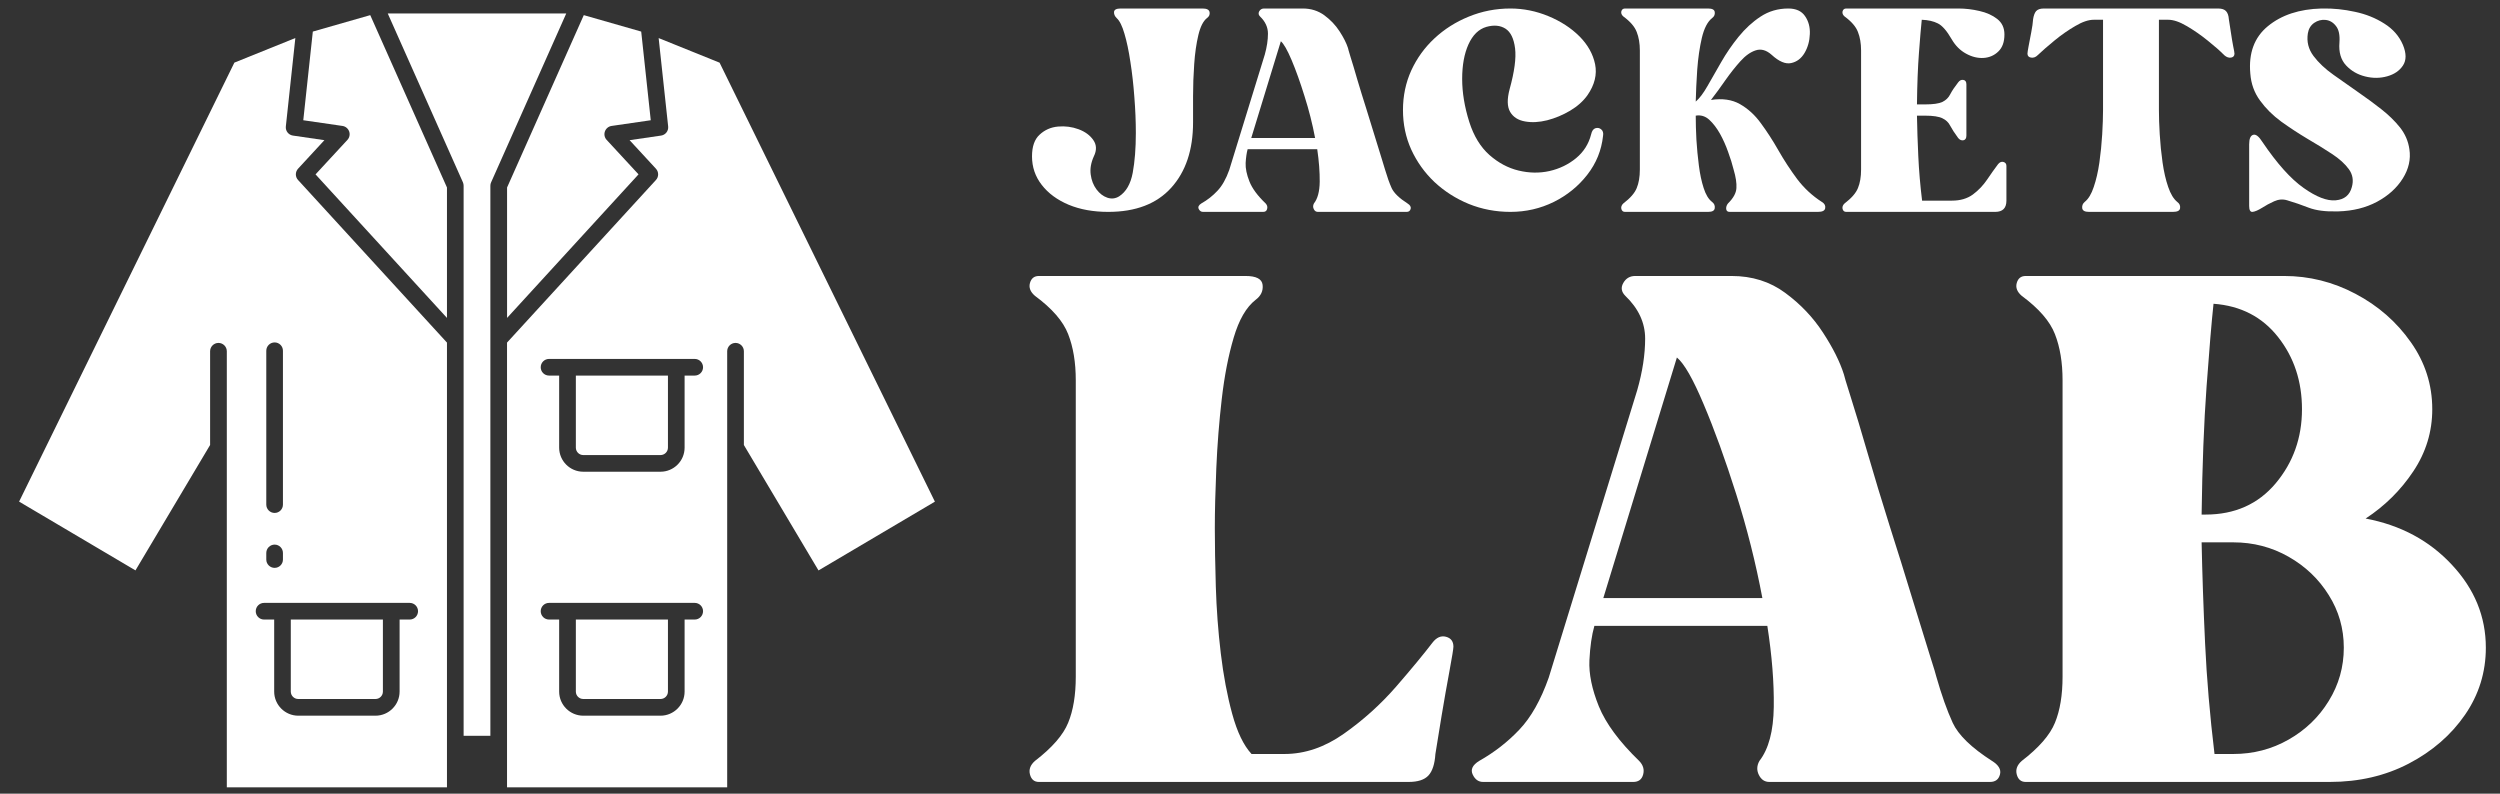
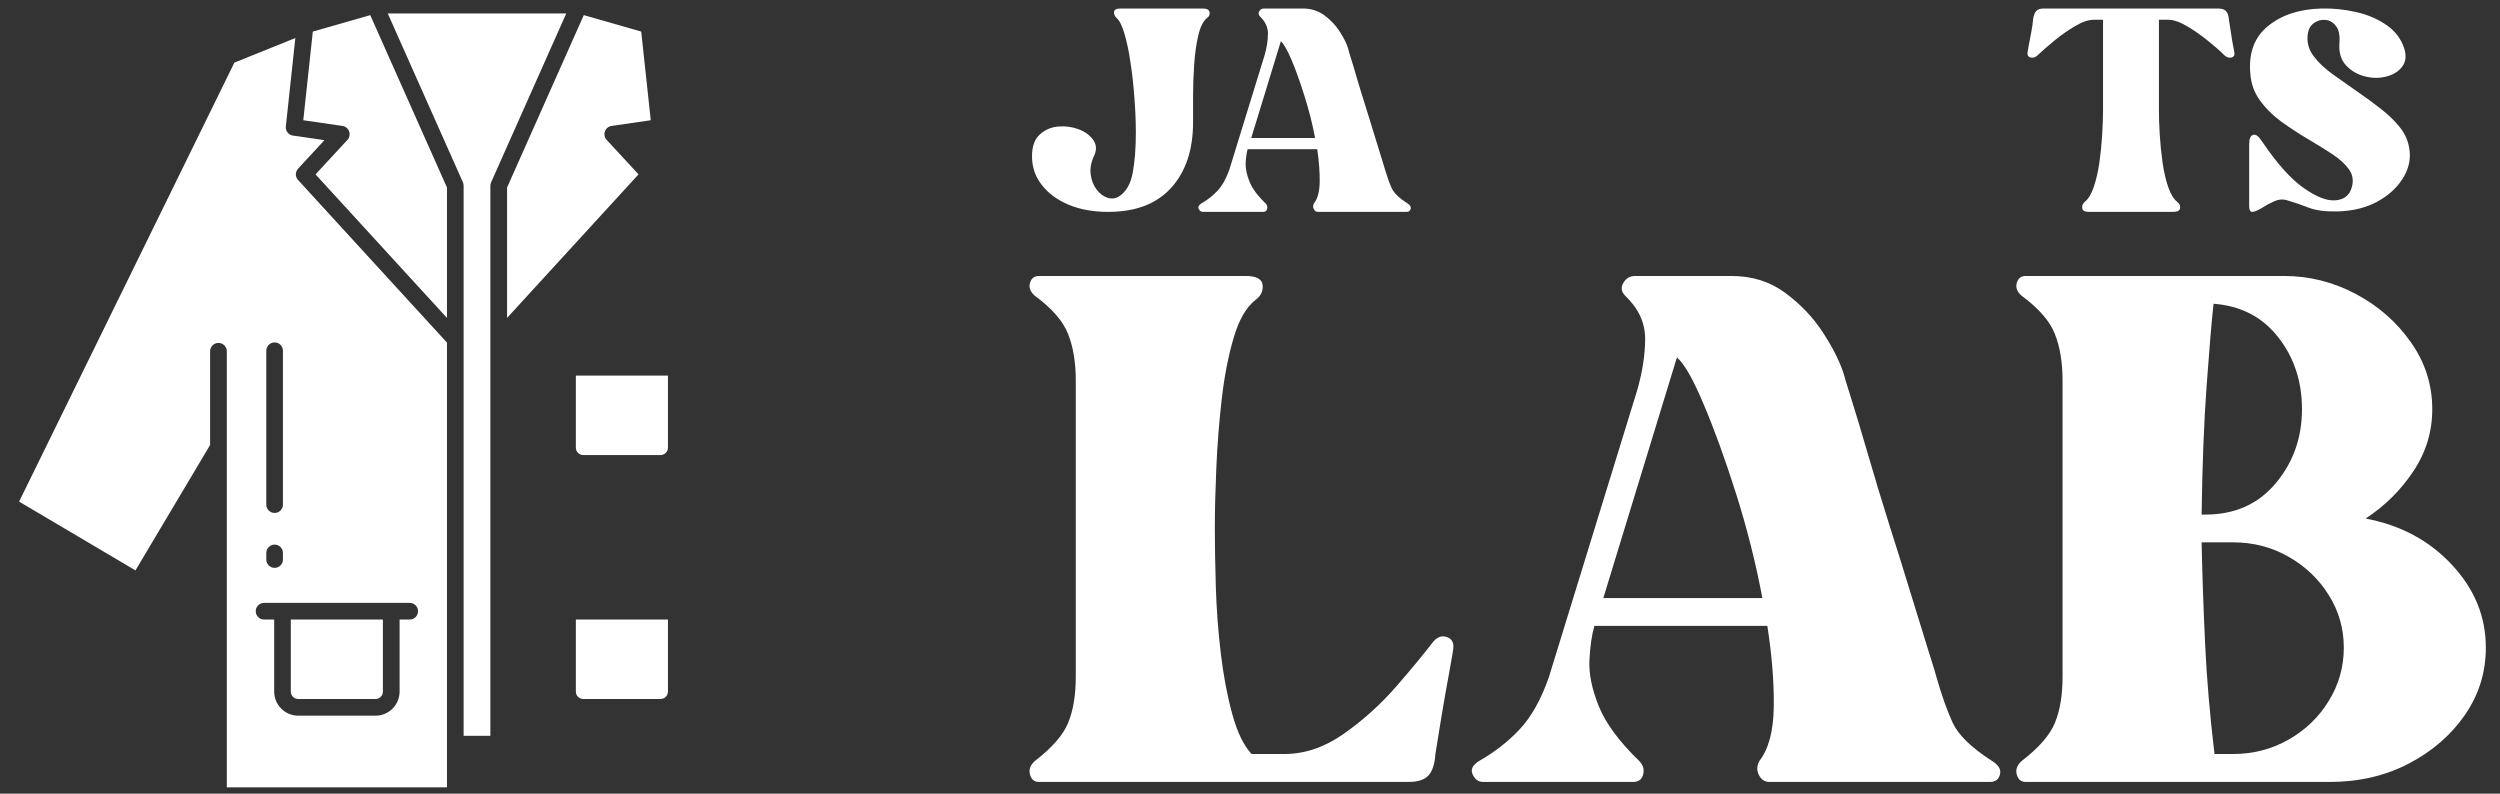
<svg xmlns="http://www.w3.org/2000/svg" width="315" zoomAndPan="magnify" viewBox="0 0 236.25 75" height="100" preserveAspectRatio="xMidYMid meet" version="1.2">
  <rect x="0" y="0" width="236.25" height="75" fill="#333333" stroke="none" />
  <defs>
    <clipPath id="aa2ba36dcf">
      <path d="M 47 1.297 L 62 1.297 L 62 31 L 47 31 Z M 47 1.297 " />
    </clipPath>
    <clipPath id="6eb49c085f">
-       <path d="M 47 3 L 88.777 3 L 88.777 74.562 L 47 74.562 Z M 47 3 " />
-     </clipPath>
+       </clipPath>
    <clipPath id="673d473966">
      <path d="M 28 1.297 L 43 1.297 L 43 31 L 28 31 Z M 28 1.297 " />
    </clipPath>
    <clipPath id="b4701f893c">
      <path d="M 36 1.297 L 54 1.297 L 54 70 L 36 70 Z M 36 1.297 " />
    </clipPath>
    <clipPath id="2893b736ef">
      <path d="M 1.305 3 L 43 3 L 43 74.562 L 1.305 74.562 Z M 1.305 3 " />
    </clipPath>
    <clipPath id="e1932e42f7">
      <path d="M 97 0.117 L 115 0.117 L 115 21 L 97 21 Z M 97 0.117 " />
    </clipPath>
    <clipPath id="9fe04a3539">
      <path d="M 113 0.117 L 134 0.117 L 134 21 L 113 21 Z M 113 0.117 " />
    </clipPath>
    <clipPath id="4bc567160a">
      <path d="M 132 0.117 L 152 0.117 L 152 21 L 132 21 Z M 132 0.117 " />
    </clipPath>
    <clipPath id="53a3d26036">
      <path d="M 153 0.117 L 173 0.117 L 173 21 L 153 21 Z M 153 0.117 " />
    </clipPath>
    <clipPath id="5c5c214c59">
      <path d="M 174 0.117 L 190 0.117 L 190 21 L 174 21 Z M 174 0.117 " />
    </clipPath>
    <clipPath id="efddbe6475">
      <path d="M 191 0.117 L 212 0.117 L 212 21 L 191 21 Z M 191 0.117 " />
    </clipPath>
    <clipPath id="92de075f1a">
      <path d="M 212 0.117 L 228 0.117 L 228 21 L 212 21 Z M 212 0.117 " />
    </clipPath>
  </defs>
  <g id="911c8de3fd">
    <g clip-rule="nonzero" clip-path="url(#aa2ba36dcf)">
      <path style=" stroke:none;fill-rule:nonzero;fill:#ffffff;fill-opacity:1;" d="M 57.789 11.902 L 61.496 11.363 L 60.594 2.984 L 55.168 1.43 L 47.918 17.719 L 47.918 30.043 L 60.34 16.477 L 57.328 13.219 C 57.129 13.004 57.066 12.695 57.164 12.422 C 57.262 12.145 57.5 11.945 57.793 11.902 Z M 57.789 11.902 " />
    </g>
    <g clip-rule="nonzero" clip-path="url(#6eb49c085f)">
      <path style=" stroke:none;fill-rule:nonzero;fill:#ffffff;fill-opacity:1;" d="M 62.242 3.594 L 63.141 11.949 C 63.188 12.371 62.891 12.75 62.473 12.812 L 59.496 13.246 L 61.984 15.941 C 62.262 16.242 62.266 16.707 61.988 17.008 L 47.914 32.375 L 47.914 74.402 L 68.719 74.402 L 68.719 33.195 C 68.719 32.758 69.074 32.406 69.508 32.406 C 69.941 32.406 70.297 32.758 70.297 33.195 L 70.297 42.055 L 77.348 53.906 L 88.348 47.406 L 68 5.922 L 62.242 3.598 Z M 65.652 58.547 L 64.695 58.547 L 64.695 65.355 C 64.695 66.609 63.672 67.633 62.418 67.633 L 55.121 67.633 C 53.863 67.633 52.84 66.609 52.84 65.355 L 52.84 58.547 L 51.887 58.547 C 51.449 58.547 51.098 58.195 51.098 57.758 C 51.098 57.324 51.449 56.973 51.887 56.973 L 65.652 56.973 C 66.086 56.973 66.438 57.324 66.438 57.758 C 66.438 58.195 66.086 58.547 65.652 58.547 Z M 65.652 35.492 L 64.695 35.492 L 64.695 42.301 C 64.695 43.559 63.672 44.578 62.418 44.578 L 55.121 44.578 C 53.863 44.578 52.84 43.559 52.84 42.301 L 52.84 35.492 L 51.887 35.492 C 51.449 35.492 51.098 35.141 51.098 34.707 C 51.098 34.27 51.449 33.918 51.887 33.918 L 65.652 33.918 C 66.086 33.918 66.438 34.27 66.438 34.707 C 66.438 35.141 66.086 35.492 65.652 35.492 Z M 65.652 35.492 " />
    </g>
    <path style=" stroke:none;fill-rule:nonzero;fill:#ffffff;fill-opacity:1;" d="M 54.418 42.301 C 54.418 42.688 54.73 43.004 55.121 43.004 L 62.418 43.004 C 62.805 43.004 63.121 42.688 63.121 42.301 L 63.121 35.492 L 54.418 35.492 Z M 54.418 42.301 " />
    <g clip-rule="nonzero" clip-path="url(#673d473966)">
      <path style=" stroke:none;fill-rule:nonzero;fill:#ffffff;fill-opacity:1;" d="M 29.816 16.477 L 42.238 30.043 L 42.238 17.719 L 34.988 1.43 L 29.562 2.984 L 28.66 11.363 L 32.367 11.902 C 32.656 11.945 32.898 12.145 32.996 12.422 C 33.094 12.695 33.031 13.004 32.832 13.219 L 29.82 16.477 Z M 29.816 16.477 " />
    </g>
    <path style=" stroke:none;fill-rule:nonzero;fill:#ffffff;fill-opacity:1;" d="M 54.418 65.355 C 54.418 65.742 54.73 66.055 55.121 66.055 L 62.418 66.055 C 62.805 66.055 63.121 65.742 63.121 65.355 L 63.121 58.543 L 54.418 58.543 Z M 54.418 65.355 " />
    <path style=" stroke:none;fill-rule:nonzero;fill:#ffffff;fill-opacity:1;" d="M 28.188 66.055 L 35.484 66.055 C 35.871 66.055 36.184 65.742 36.184 65.355 L 36.184 58.543 L 27.48 58.543 L 27.48 65.355 C 27.48 65.742 27.797 66.055 28.184 66.055 Z M 28.188 66.055 " />
    <g clip-rule="nonzero" clip-path="url(#b4701f893c)">
      <path style=" stroke:none;fill-rule:nonzero;fill:#ffffff;fill-opacity:1;" d="M 36.641 1.27 L 43.746 17.23 C 43.789 17.332 43.812 17.441 43.812 17.551 L 43.812 69.535 L 46.34 69.535 L 46.34 17.551 C 46.34 17.441 46.363 17.332 46.41 17.23 L 53.512 1.27 Z M 36.641 1.27 " />
    </g>
    <g clip-rule="nonzero" clip-path="url(#2893b736ef)">
      <path style=" stroke:none;fill-rule:nonzero;fill:#ffffff;fill-opacity:1;" d="M 19.855 42.055 L 19.855 33.195 C 19.855 32.758 20.211 32.406 20.645 32.406 C 21.078 32.406 21.434 32.758 21.434 33.195 L 21.434 74.402 L 42.238 74.402 L 42.238 32.375 L 28.164 17.008 C 27.887 16.707 27.891 16.242 28.168 15.941 L 30.656 13.246 L 27.68 12.812 C 27.262 12.75 26.965 12.371 27.012 11.949 L 27.91 3.594 L 22.148 5.918 L 1.805 47.402 L 12.801 53.902 L 19.855 42.051 Z M 25.164 33.145 C 25.164 32.711 25.52 32.359 25.953 32.359 C 26.387 32.359 26.738 32.711 26.738 33.145 L 26.738 47.684 C 26.738 48.121 26.387 48.473 25.953 48.473 C 25.52 48.473 25.164 48.121 25.164 47.684 Z M 25.164 52.254 C 25.164 51.82 25.52 51.465 25.953 51.465 C 26.387 51.465 26.738 51.82 26.738 52.254 L 26.738 52.879 C 26.738 53.312 26.387 53.664 25.953 53.664 C 25.52 53.664 25.164 53.312 25.164 52.879 Z M 24.953 56.973 L 38.719 56.973 C 39.152 56.973 39.504 57.324 39.504 57.758 C 39.504 58.195 39.152 58.547 38.719 58.547 L 37.762 58.547 L 37.762 65.355 C 37.762 66.609 36.738 67.633 35.484 67.633 L 28.188 67.633 C 26.934 67.633 25.91 66.609 25.91 65.355 L 25.91 58.547 L 24.953 58.547 C 24.52 58.547 24.168 58.195 24.168 57.758 C 24.168 57.324 24.52 56.973 24.953 56.973 Z M 24.953 56.973 " />
    </g>
    <g clip-rule="nonzero" clip-path="url(#e1932e42f7)">
      <g style="fill:#ffffff;fill-opacity:1;">
        <g transform="translate(97.525, 24.476)">
          <path style="stroke:none" d="M 16.125 -23.672 C 16.52 -23.672 16.738 -23.555 16.781 -23.328 C 16.82 -23.098 16.738 -22.91 16.531 -22.766 C 16.176 -22.484 15.906 -21.945 15.719 -21.156 C 15.531 -20.363 15.398 -19.453 15.328 -18.422 C 15.254 -17.391 15.219 -16.375 15.219 -15.375 C 15.219 -14.383 15.219 -13.562 15.219 -12.906 C 15.219 -10.312 14.531 -8.254 13.156 -6.734 C 11.781 -5.211 9.797 -4.453 7.203 -4.453 C 5.797 -4.453 4.551 -4.676 3.469 -5.125 C 2.383 -5.582 1.535 -6.207 0.922 -7 C 0.305 -7.789 0 -8.691 0 -9.703 C 0 -10.629 0.238 -11.312 0.719 -11.75 C 1.195 -12.195 1.773 -12.453 2.453 -12.516 C 3.129 -12.578 3.773 -12.492 4.391 -12.266 C 5.016 -12.035 5.484 -11.691 5.797 -11.234 C 6.109 -10.785 6.125 -10.273 5.844 -9.703 C 5.57 -9.098 5.473 -8.523 5.547 -7.984 C 5.617 -7.441 5.801 -6.973 6.094 -6.578 C 6.383 -6.191 6.723 -5.93 7.109 -5.797 C 7.504 -5.66 7.879 -5.703 8.234 -5.922 C 8.891 -6.348 9.316 -7.086 9.516 -8.141 C 9.711 -9.203 9.812 -10.453 9.812 -11.891 C 9.812 -12.992 9.766 -14.129 9.672 -15.297 C 9.586 -16.473 9.461 -17.582 9.297 -18.625 C 9.141 -19.676 8.953 -20.566 8.734 -21.297 C 8.523 -22.023 8.281 -22.516 8 -22.766 C 7.82 -22.941 7.738 -23.133 7.75 -23.344 C 7.77 -23.562 7.977 -23.672 8.375 -23.672 Z M 16.125 -23.672 " />
        </g>
      </g>
    </g>
    <g clip-rule="nonzero" clip-path="url(#9fe04a3539)">
      <g style="fill:#ffffff;fill-opacity:1;">
        <g transform="translate(113.26, 24.476)">
          <path style="stroke:none" d="M 19.75 -5.25 C 20 -5.094 20.098 -4.922 20.047 -4.734 C 19.992 -4.547 19.867 -4.453 19.672 -4.453 L 11.281 -4.453 C 11.102 -4.453 10.973 -4.539 10.891 -4.719 C 10.805 -4.895 10.812 -5.07 10.906 -5.25 C 11.258 -5.695 11.441 -6.379 11.453 -7.297 C 11.461 -8.223 11.383 -9.25 11.219 -10.375 L 4.641 -10.375 C 4.547 -10.031 4.484 -9.598 4.453 -9.078 C 4.43 -8.566 4.551 -7.984 4.812 -7.328 C 5.07 -6.672 5.582 -5.977 6.344 -5.25 C 6.488 -5.094 6.535 -4.922 6.484 -4.734 C 6.441 -4.547 6.316 -4.453 6.109 -4.453 L 0.422 -4.453 C 0.242 -4.453 0.109 -4.547 0.016 -4.734 C -0.066 -4.922 0.016 -5.094 0.266 -5.25 C 0.836 -5.57 1.344 -5.969 1.781 -6.438 C 2.227 -6.906 2.602 -7.566 2.906 -8.422 L 6.266 -19.328 C 6.461 -20.035 6.562 -20.691 6.562 -21.297 C 6.562 -21.898 6.312 -22.441 5.812 -22.922 C 5.664 -23.066 5.641 -23.227 5.734 -23.406 C 5.836 -23.582 5.988 -23.672 6.188 -23.672 L 9.859 -23.672 C 10.629 -23.672 11.305 -23.457 11.891 -23.031 C 12.473 -22.602 12.953 -22.098 13.328 -21.516 C 13.703 -20.941 13.969 -20.414 14.125 -19.938 C 14.125 -19.906 14.207 -19.613 14.375 -19.062 C 14.551 -18.508 14.766 -17.797 15.016 -16.922 C 15.273 -16.055 15.555 -15.145 15.859 -14.188 C 16.16 -13.238 16.441 -12.328 16.703 -11.453 C 16.961 -10.586 17.18 -9.879 17.359 -9.328 C 17.535 -8.773 17.625 -8.484 17.625 -8.453 C 17.832 -7.754 18.039 -7.172 18.25 -6.703 C 18.469 -6.234 18.969 -5.75 19.75 -5.25 Z M 4.984 -11.438 L 11.016 -11.438 C 10.766 -12.77 10.43 -14.086 10.016 -15.391 C 9.609 -16.703 9.203 -17.836 8.797 -18.797 C 8.391 -19.754 8.051 -20.348 7.781 -20.578 Z M 4.984 -11.438 " />
        </g>
      </g>
    </g>
    <g clip-rule="nonzero" clip-path="url(#4bc567160a)">
      <g style="fill:#ffffff;fill-opacity:1;">
        <g transform="translate(132.581, 24.476)">
-           <path style="stroke:none" d="M 17.781 -11.781 C 17.852 -12.102 17.988 -12.297 18.188 -12.359 C 18.395 -12.422 18.578 -12.383 18.734 -12.25 C 18.898 -12.113 18.957 -11.906 18.906 -11.625 C 18.758 -10.27 18.266 -9.051 17.422 -7.969 C 16.578 -6.883 15.52 -6.023 14.25 -5.391 C 12.977 -4.766 11.613 -4.453 10.156 -4.453 C 8.77 -4.453 7.457 -4.703 6.219 -5.203 C 4.988 -5.711 3.906 -6.406 2.969 -7.281 C 2.039 -8.164 1.312 -9.188 0.781 -10.344 C 0.258 -11.5 0 -12.742 0 -14.078 C 0 -15.41 0.258 -16.656 0.781 -17.812 C 1.312 -18.969 2.039 -19.977 2.969 -20.844 C 3.906 -21.719 4.988 -22.406 6.219 -22.906 C 7.457 -23.414 8.77 -23.672 10.156 -23.672 C 11.383 -23.672 12.578 -23.43 13.734 -22.953 C 14.898 -22.473 15.879 -21.836 16.672 -21.047 C 17.461 -20.254 17.957 -19.375 18.156 -18.406 C 18.352 -17.438 18.113 -16.461 17.438 -15.484 C 17.039 -14.922 16.492 -14.43 15.797 -14.016 C 15.109 -13.609 14.383 -13.305 13.625 -13.109 C 12.875 -12.922 12.176 -12.883 11.531 -13 C 10.883 -13.113 10.414 -13.414 10.125 -13.906 C 9.844 -14.395 9.828 -15.109 10.078 -16.047 C 10.535 -17.703 10.707 -18.988 10.594 -19.906 C 10.477 -20.832 10.176 -21.453 9.688 -21.766 C 9.195 -22.078 8.598 -22.133 7.891 -21.938 C 7.16 -21.727 6.594 -21.176 6.188 -20.281 C 5.789 -19.395 5.594 -18.305 5.594 -17.016 C 5.594 -15.734 5.816 -14.379 6.266 -12.953 C 6.691 -11.617 7.328 -10.578 8.172 -9.828 C 9.016 -9.086 9.93 -8.598 10.922 -8.359 C 11.922 -8.117 12.895 -8.102 13.844 -8.312 C 14.801 -8.531 15.641 -8.938 16.359 -9.531 C 17.078 -10.125 17.551 -10.875 17.781 -11.781 Z M 17.781 -11.781 " />
-         </g>
+           </g>
      </g>
    </g>
    <g clip-rule="nonzero" clip-path="url(#53a3d26036)">
      <g style="fill:#ffffff;fill-opacity:1;">
        <g transform="translate(153.185, 24.476)">
-           <path style="stroke:none" d="M 18.984 -5.391 C 19.234 -5.242 19.336 -5.051 19.297 -4.812 C 19.266 -4.57 19.035 -4.453 18.609 -4.453 L 10.266 -4.453 C 10.066 -4.453 9.957 -4.547 9.938 -4.734 C 9.926 -4.922 9.984 -5.094 10.109 -5.25 C 10.617 -5.75 10.883 -6.234 10.906 -6.703 C 10.938 -7.172 10.848 -7.754 10.641 -8.453 C 10.516 -8.961 10.344 -9.516 10.125 -10.109 C 9.914 -10.711 9.66 -11.285 9.359 -11.828 C 9.055 -12.367 8.719 -12.812 8.344 -13.156 C 7.969 -13.5 7.539 -13.629 7.062 -13.547 C 7.062 -12.867 7.082 -12.113 7.125 -11.281 C 7.176 -10.457 7.254 -9.641 7.359 -8.828 C 7.461 -8.023 7.613 -7.316 7.812 -6.703 C 8.008 -6.086 8.273 -5.648 8.609 -5.391 C 8.805 -5.242 8.891 -5.051 8.859 -4.812 C 8.836 -4.57 8.629 -4.453 8.234 -4.453 L 0.375 -4.453 C 0.195 -4.453 0.082 -4.547 0.031 -4.734 C -0.008 -4.922 0.051 -5.094 0.219 -5.25 C 0.875 -5.75 1.297 -6.234 1.484 -6.703 C 1.68 -7.172 1.781 -7.754 1.781 -8.453 L 1.781 -19.703 C 1.781 -20.379 1.68 -20.961 1.484 -21.453 C 1.297 -21.953 0.875 -22.441 0.219 -22.922 C 0.051 -23.066 -0.008 -23.227 0.031 -23.406 C 0.082 -23.582 0.195 -23.672 0.375 -23.672 L 8.234 -23.672 C 8.629 -23.672 8.836 -23.555 8.859 -23.328 C 8.891 -23.098 8.805 -22.91 8.609 -22.766 C 8.18 -22.43 7.859 -21.812 7.641 -20.906 C 7.43 -20 7.285 -18.992 7.203 -17.891 C 7.129 -16.785 7.082 -15.781 7.062 -14.875 C 7.414 -15.176 7.785 -15.664 8.172 -16.344 C 8.566 -17.02 9 -17.773 9.469 -18.609 C 9.945 -19.441 10.492 -20.238 11.109 -21 C 11.734 -21.77 12.426 -22.406 13.188 -22.906 C 13.957 -23.414 14.832 -23.672 15.812 -23.672 C 16.539 -23.672 17.066 -23.43 17.391 -22.953 C 17.723 -22.473 17.875 -21.906 17.844 -21.25 C 17.82 -20.594 17.656 -20 17.344 -19.469 C 17.031 -18.945 16.609 -18.629 16.078 -18.516 C 15.547 -18.398 14.93 -18.66 14.234 -19.297 C 13.734 -19.742 13.234 -19.883 12.734 -19.719 C 12.242 -19.562 11.758 -19.219 11.281 -18.688 C 10.801 -18.156 10.328 -17.555 9.859 -16.891 C 9.398 -16.223 8.945 -15.602 8.5 -15.031 C 9.57 -15.195 10.484 -15.066 11.234 -14.641 C 11.992 -14.211 12.656 -13.609 13.219 -12.828 C 13.789 -12.055 14.344 -11.203 14.875 -10.266 C 15.406 -9.336 15.992 -8.438 16.641 -7.562 C 17.297 -6.695 18.078 -5.973 18.984 -5.391 Z M 18.984 -5.391 " />
-         </g>
+           </g>
      </g>
    </g>
    <g clip-rule="nonzero" clip-path="url(#5c5c214c59)">
      <g style="fill:#ffffff;fill-opacity:1;">
        <g transform="translate(174.091, 24.476)">
-           <path style="stroke:none" d="M 14.719 -8.953 C 14.875 -9.148 15.047 -9.223 15.234 -9.172 C 15.422 -9.117 15.516 -8.992 15.516 -8.797 L 15.516 -5.516 C 15.516 -4.805 15.16 -4.453 14.453 -4.453 L 0.375 -4.453 C 0.195 -4.453 0.082 -4.547 0.031 -4.734 C -0.008 -4.922 0.051 -5.094 0.219 -5.25 C 0.875 -5.75 1.297 -6.234 1.484 -6.703 C 1.68 -7.172 1.781 -7.754 1.781 -8.453 L 1.781 -19.703 C 1.781 -20.379 1.68 -20.961 1.484 -21.453 C 1.297 -21.953 0.875 -22.441 0.219 -22.922 C 0.051 -23.066 -0.008 -23.227 0.031 -23.406 C 0.082 -23.582 0.195 -23.672 0.375 -23.672 L 10.984 -23.672 C 11.641 -23.672 12.301 -23.594 12.969 -23.438 C 13.633 -23.289 14.191 -23.039 14.641 -22.688 C 15.098 -22.332 15.328 -21.844 15.328 -21.219 C 15.328 -20.508 15.133 -19.973 14.75 -19.609 C 14.375 -19.242 13.91 -19.039 13.359 -19 C 12.805 -18.969 12.254 -19.102 11.703 -19.406 C 11.148 -19.707 10.695 -20.16 10.344 -20.766 C 9.883 -21.566 9.445 -22.066 9.031 -22.266 C 8.625 -22.473 8.117 -22.586 7.516 -22.609 C 7.441 -21.91 7.352 -20.867 7.25 -19.484 C 7.145 -18.098 7.082 -16.473 7.062 -14.609 L 7.812 -14.609 C 8.594 -14.609 9.145 -14.688 9.469 -14.844 C 9.801 -15.008 10.047 -15.25 10.203 -15.562 C 10.367 -15.883 10.617 -16.258 10.953 -16.688 C 11.098 -16.883 11.266 -16.961 11.453 -16.922 C 11.641 -16.891 11.734 -16.75 11.734 -16.5 L 11.734 -11.672 C 11.734 -11.41 11.641 -11.258 11.453 -11.219 C 11.266 -11.188 11.098 -11.258 10.953 -11.438 C 10.617 -11.895 10.367 -12.281 10.203 -12.594 C 10.047 -12.906 9.801 -13.141 9.469 -13.297 C 9.145 -13.461 8.594 -13.547 7.812 -13.547 L 7.062 -13.547 C 7.082 -12.336 7.125 -11.062 7.188 -9.719 C 7.25 -8.375 7.367 -6.973 7.547 -5.516 L 10.375 -5.516 C 11.156 -5.516 11.812 -5.707 12.344 -6.094 C 12.875 -6.488 13.32 -6.957 13.688 -7.5 C 14.051 -8.039 14.395 -8.523 14.719 -8.953 Z M 14.719 -8.953 " />
-         </g>
+           </g>
      </g>
    </g>
    <g clip-rule="nonzero" clip-path="url(#efddbe6475)">
      <g style="fill:#ffffff;fill-opacity:1;">
        <g transform="translate(191.299, 24.476)">
          <path style="stroke:none" d="M 18.312 -23.672 C 18.664 -23.672 18.914 -23.586 19.062 -23.422 C 19.219 -23.254 19.305 -23 19.328 -22.656 C 19.379 -22.32 19.441 -21.914 19.516 -21.438 C 19.586 -20.957 19.66 -20.52 19.734 -20.125 C 19.816 -19.738 19.859 -19.5 19.859 -19.406 C 19.859 -19.195 19.75 -19.07 19.531 -19.031 C 19.32 -19 19.113 -19.07 18.906 -19.25 C 18.508 -19.656 17.984 -20.117 17.328 -20.641 C 16.672 -21.172 16.008 -21.629 15.344 -22.016 C 14.676 -22.41 14.094 -22.609 13.594 -22.609 L 12.719 -22.609 L 12.719 -14.078 C 12.719 -13.422 12.742 -12.648 12.797 -11.766 C 12.848 -10.891 12.938 -10.008 13.062 -9.125 C 13.188 -8.25 13.363 -7.477 13.594 -6.812 C 13.82 -6.145 14.109 -5.672 14.453 -5.391 C 14.66 -5.242 14.75 -5.051 14.719 -4.812 C 14.695 -4.57 14.473 -4.453 14.047 -4.453 L 6.109 -4.453 C 5.711 -4.453 5.5 -4.57 5.469 -4.812 C 5.445 -5.051 5.523 -5.242 5.703 -5.391 C 6.055 -5.672 6.344 -6.145 6.562 -6.812 C 6.789 -7.477 6.969 -8.25 7.094 -9.125 C 7.219 -10.008 7.305 -10.891 7.359 -11.766 C 7.41 -12.648 7.438 -13.422 7.438 -14.078 L 7.438 -22.609 L 6.562 -22.609 C 6.062 -22.609 5.477 -22.41 4.812 -22.016 C 4.145 -21.629 3.488 -21.172 2.844 -20.641 C 2.207 -20.117 1.676 -19.656 1.25 -19.25 C 1.07 -19.07 0.867 -19 0.641 -19.031 C 0.41 -19.07 0.297 -19.195 0.297 -19.406 C 0.297 -19.5 0.332 -19.738 0.406 -20.125 C 0.488 -20.52 0.57 -20.957 0.656 -21.438 C 0.75 -21.914 0.805 -22.32 0.828 -22.656 C 0.879 -23 0.973 -23.254 1.109 -23.422 C 1.254 -23.586 1.5 -23.672 1.844 -23.672 Z M 18.312 -23.672 " />
        </g>
      </g>
    </g>
    <g clip-rule="nonzero" clip-path="url(#92de075f1a)">
      <g style="fill:#ffffff;fill-opacity:1;">
        <g transform="translate(212.546, 24.476)">
          <path style="stroke:none" d="M 10.344 -15.734 C 11.07 -15.234 11.781 -14.711 12.469 -14.172 C 13.164 -13.629 13.758 -13.051 14.25 -12.438 C 14.738 -11.82 15.035 -11.133 15.141 -10.375 C 15.285 -9.426 15.078 -8.504 14.516 -7.609 C 13.953 -6.711 13.141 -5.977 12.078 -5.406 C 11.023 -4.844 9.805 -4.539 8.422 -4.5 L 8.312 -4.5 C 7.227 -4.469 6.336 -4.582 5.641 -4.844 C 4.953 -5.113 4.27 -5.348 3.594 -5.547 C 3.188 -5.672 2.773 -5.641 2.359 -5.453 C 1.941 -5.266 1.555 -5.055 1.203 -4.828 C 0.848 -4.609 0.555 -4.484 0.328 -4.453 C 0.109 -4.43 0 -4.617 0 -5.016 L 0 -10.828 C 0 -11.359 0.125 -11.66 0.375 -11.734 C 0.625 -11.816 0.914 -11.594 1.25 -11.062 C 2.633 -9.02 3.93 -7.57 5.141 -6.719 C 6.348 -5.863 7.359 -5.473 8.172 -5.547 C 8.992 -5.617 9.504 -6.035 9.703 -6.797 C 9.879 -7.422 9.785 -7.984 9.422 -8.484 C 9.055 -8.992 8.52 -9.477 7.812 -9.938 C 7.102 -10.406 6.328 -10.883 5.484 -11.375 C 4.648 -11.875 3.832 -12.41 3.031 -12.984 C 2.238 -13.566 1.57 -14.227 1.031 -14.969 C 0.488 -15.707 0.18 -16.555 0.109 -17.516 C -0.066 -19.453 0.484 -20.945 1.766 -22 C 3.055 -23.062 4.742 -23.617 6.828 -23.672 L 6.953 -23.672 C 7.953 -23.691 8.969 -23.586 10 -23.359 C 11.031 -23.141 11.953 -22.77 12.766 -22.25 C 13.586 -21.738 14.176 -21.066 14.531 -20.234 C 14.863 -19.43 14.863 -18.781 14.531 -18.281 C 14.207 -17.789 13.711 -17.453 13.047 -17.266 C 12.379 -17.078 11.688 -17.07 10.969 -17.25 C 10.25 -17.426 9.645 -17.773 9.156 -18.297 C 8.664 -18.828 8.457 -19.547 8.531 -20.453 C 8.582 -21.16 8.473 -21.68 8.203 -22.016 C 7.941 -22.359 7.613 -22.551 7.219 -22.594 C 6.832 -22.633 6.473 -22.539 6.141 -22.312 C 5.816 -22.082 5.617 -21.754 5.547 -21.328 C 5.422 -20.547 5.598 -19.832 6.078 -19.188 C 6.555 -18.551 7.188 -17.957 7.969 -17.406 C 8.75 -16.852 9.539 -16.297 10.344 -15.734 Z M 10.344 -15.734 " />
        </g>
      </g>
    </g>
    <g style="fill:#ffffff;fill-opacity:1;">
      <g transform="translate(97.239, 84.971)">
        <path style="stroke:none" d="M 38.125 -24.234 C 38.508 -24.734 38.938 -24.922 39.406 -24.797 C 39.875 -24.672 40.109 -24.359 40.109 -23.859 C 40.109 -23.672 39.984 -22.898 39.734 -21.547 C 39.484 -20.203 39.234 -18.781 38.984 -17.281 C 38.734 -15.781 38.539 -14.594 38.406 -13.719 C 38.344 -12.77 38.125 -12.094 37.75 -11.688 C 37.375 -11.281 36.75 -11.078 35.875 -11.078 L 0.938 -11.078 C 0.5 -11.078 0.219 -11.312 0.094 -11.781 C -0.031 -12.25 0.125 -12.676 0.562 -13.062 C 2.188 -14.312 3.234 -15.516 3.703 -16.672 C 4.18 -17.828 4.422 -19.281 4.422 -21.031 L 4.422 -49.031 C 4.422 -50.719 4.18 -52.172 3.703 -53.391 C 3.234 -54.609 2.188 -55.816 0.562 -57.016 C 0.125 -57.391 -0.031 -57.797 0.094 -58.234 C 0.219 -58.672 0.5 -58.891 0.938 -58.891 L 20.469 -58.891 C 21.477 -58.891 22.016 -58.609 22.078 -58.047 C 22.141 -57.484 21.922 -57.016 21.422 -56.641 C 20.535 -55.953 19.844 -54.758 19.344 -53.062 C 18.844 -51.375 18.469 -49.445 18.219 -47.281 C 17.969 -45.125 17.797 -42.945 17.703 -40.75 C 17.609 -38.562 17.562 -36.656 17.562 -35.031 C 17.562 -33.469 17.594 -31.633 17.656 -29.531 C 17.719 -27.438 17.875 -25.336 18.125 -23.234 C 18.375 -21.141 18.734 -19.234 19.203 -17.516 C 19.672 -15.797 20.281 -14.531 21.031 -13.719 L 24.141 -13.719 C 26.078 -13.719 27.953 -14.359 29.766 -15.641 C 31.586 -16.922 33.234 -18.406 34.703 -20.094 C 36.172 -21.789 37.312 -23.172 38.125 -24.234 Z M 38.125 -24.234 " />
      </g>
    </g>
    <g style="fill:#ffffff;fill-opacity:1;">
      <g transform="translate(139.122, 84.971)">
        <path style="stroke:none" d="M 49.125 -13.062 C 49.75 -12.676 50 -12.25 49.875 -11.781 C 49.75 -11.312 49.438 -11.078 48.938 -11.078 L 28.078 -11.078 C 27.641 -11.078 27.312 -11.297 27.094 -11.734 C 26.875 -12.172 26.891 -12.613 27.141 -13.062 C 28.016 -14.188 28.469 -15.891 28.5 -18.172 C 28.531 -20.461 28.328 -23.016 27.891 -25.828 L 11.547 -25.828 C 11.297 -24.953 11.141 -23.867 11.078 -22.578 C 11.016 -21.297 11.312 -19.844 11.969 -18.219 C 12.633 -16.594 13.906 -14.875 15.781 -13.062 C 16.156 -12.676 16.281 -12.25 16.156 -11.781 C 16.031 -11.312 15.719 -11.078 15.219 -11.078 L 1.031 -11.078 C 0.594 -11.078 0.266 -11.312 0.047 -11.781 C -0.172 -12.25 0.031 -12.676 0.656 -13.062 C 2.094 -13.875 3.359 -14.859 4.453 -16.016 C 5.555 -17.172 6.484 -18.812 7.234 -20.938 L 15.594 -48.094 C 16.094 -49.844 16.344 -51.469 16.344 -52.969 C 16.344 -54.469 15.719 -55.816 14.469 -57.016 C 14.094 -57.391 14.031 -57.797 14.281 -58.234 C 14.531 -58.672 14.906 -58.891 15.406 -58.891 L 24.516 -58.891 C 26.453 -58.891 28.141 -58.359 29.578 -57.297 C 31.023 -56.234 32.219 -54.977 33.156 -53.531 C 34.094 -52.094 34.75 -50.781 35.125 -49.594 C 35.125 -49.531 35.344 -48.805 35.781 -47.422 C 36.219 -46.047 36.75 -44.281 37.375 -42.125 C 38 -39.969 38.688 -37.695 39.438 -35.312 C 40.195 -32.938 40.906 -30.664 41.562 -28.5 C 42.219 -26.344 42.766 -24.57 43.203 -23.188 C 43.641 -21.812 43.859 -21.094 43.859 -21.031 C 44.359 -19.281 44.875 -17.828 45.406 -16.672 C 45.938 -15.516 47.176 -14.312 49.125 -13.062 Z M 12.391 -28.453 L 27.422 -28.453 C 26.797 -31.773 25.969 -35.062 24.938 -38.312 C 23.906 -41.57 22.883 -44.391 21.875 -46.766 C 20.875 -49.148 20.031 -50.625 19.344 -51.188 Z M 12.391 -28.453 " />
      </g>
    </g>
    <g style="fill:#ffffff;fill-opacity:1;">
      <g transform="translate(190.49, 84.971)">
        <path style="stroke:none" d="M 33.062 -35.969 C 36.375 -35.344 39.094 -33.883 41.219 -31.594 C 43.352 -29.312 44.422 -26.703 44.422 -23.766 C 44.422 -21.441 43.766 -19.328 42.453 -17.422 C 41.141 -15.516 39.367 -13.977 37.141 -12.812 C 34.922 -11.656 32.43 -11.078 29.672 -11.078 L 0.938 -11.078 C 0.5 -11.078 0.219 -11.312 0.094 -11.781 C -0.031 -12.25 0.125 -12.676 0.562 -13.062 C 2.188 -14.312 3.234 -15.516 3.703 -16.672 C 4.18 -17.828 4.422 -19.281 4.422 -21.031 L 4.422 -49.031 C 4.422 -50.719 4.18 -52.172 3.703 -53.391 C 3.234 -54.609 2.188 -55.816 0.562 -57.016 C 0.125 -57.391 -0.031 -57.797 0.094 -58.234 C 0.219 -58.672 0.5 -58.891 0.938 -58.891 L 25.359 -58.891 C 27.734 -58.891 29.984 -58.328 32.109 -57.203 C 34.242 -56.078 35.984 -54.555 37.328 -52.641 C 38.68 -50.734 39.359 -48.617 39.359 -46.297 C 39.359 -44.172 38.758 -42.211 37.562 -40.422 C 36.375 -38.641 34.875 -37.156 33.062 -35.969 Z M 20.562 -13.719 C 22.445 -13.719 24.188 -14.172 25.781 -15.078 C 27.375 -15.984 28.641 -17.203 29.578 -18.734 C 30.523 -20.266 31 -21.941 31 -23.766 C 31 -25.578 30.523 -27.234 29.578 -28.734 C 28.641 -30.242 27.375 -31.453 25.781 -32.359 C 24.188 -33.266 22.445 -33.719 20.562 -33.719 L 17.562 -33.719 C 17.625 -30.707 17.734 -27.523 17.891 -24.172 C 18.047 -20.828 18.344 -17.344 18.781 -13.719 Z M 27.047 -46.297 C 27.047 -48.93 26.297 -51.203 24.797 -53.109 C 23.297 -55.023 21.258 -56.078 18.688 -56.266 C 18.5 -54.504 18.281 -51.898 18.031 -48.453 C 17.781 -45.016 17.625 -40.977 17.562 -36.344 L 17.938 -36.344 C 20.695 -36.344 22.906 -37.328 24.562 -39.297 C 26.219 -41.273 27.047 -43.609 27.047 -46.297 Z M 27.047 -46.297 " />
      </g>
    </g>
  </g>
</svg>